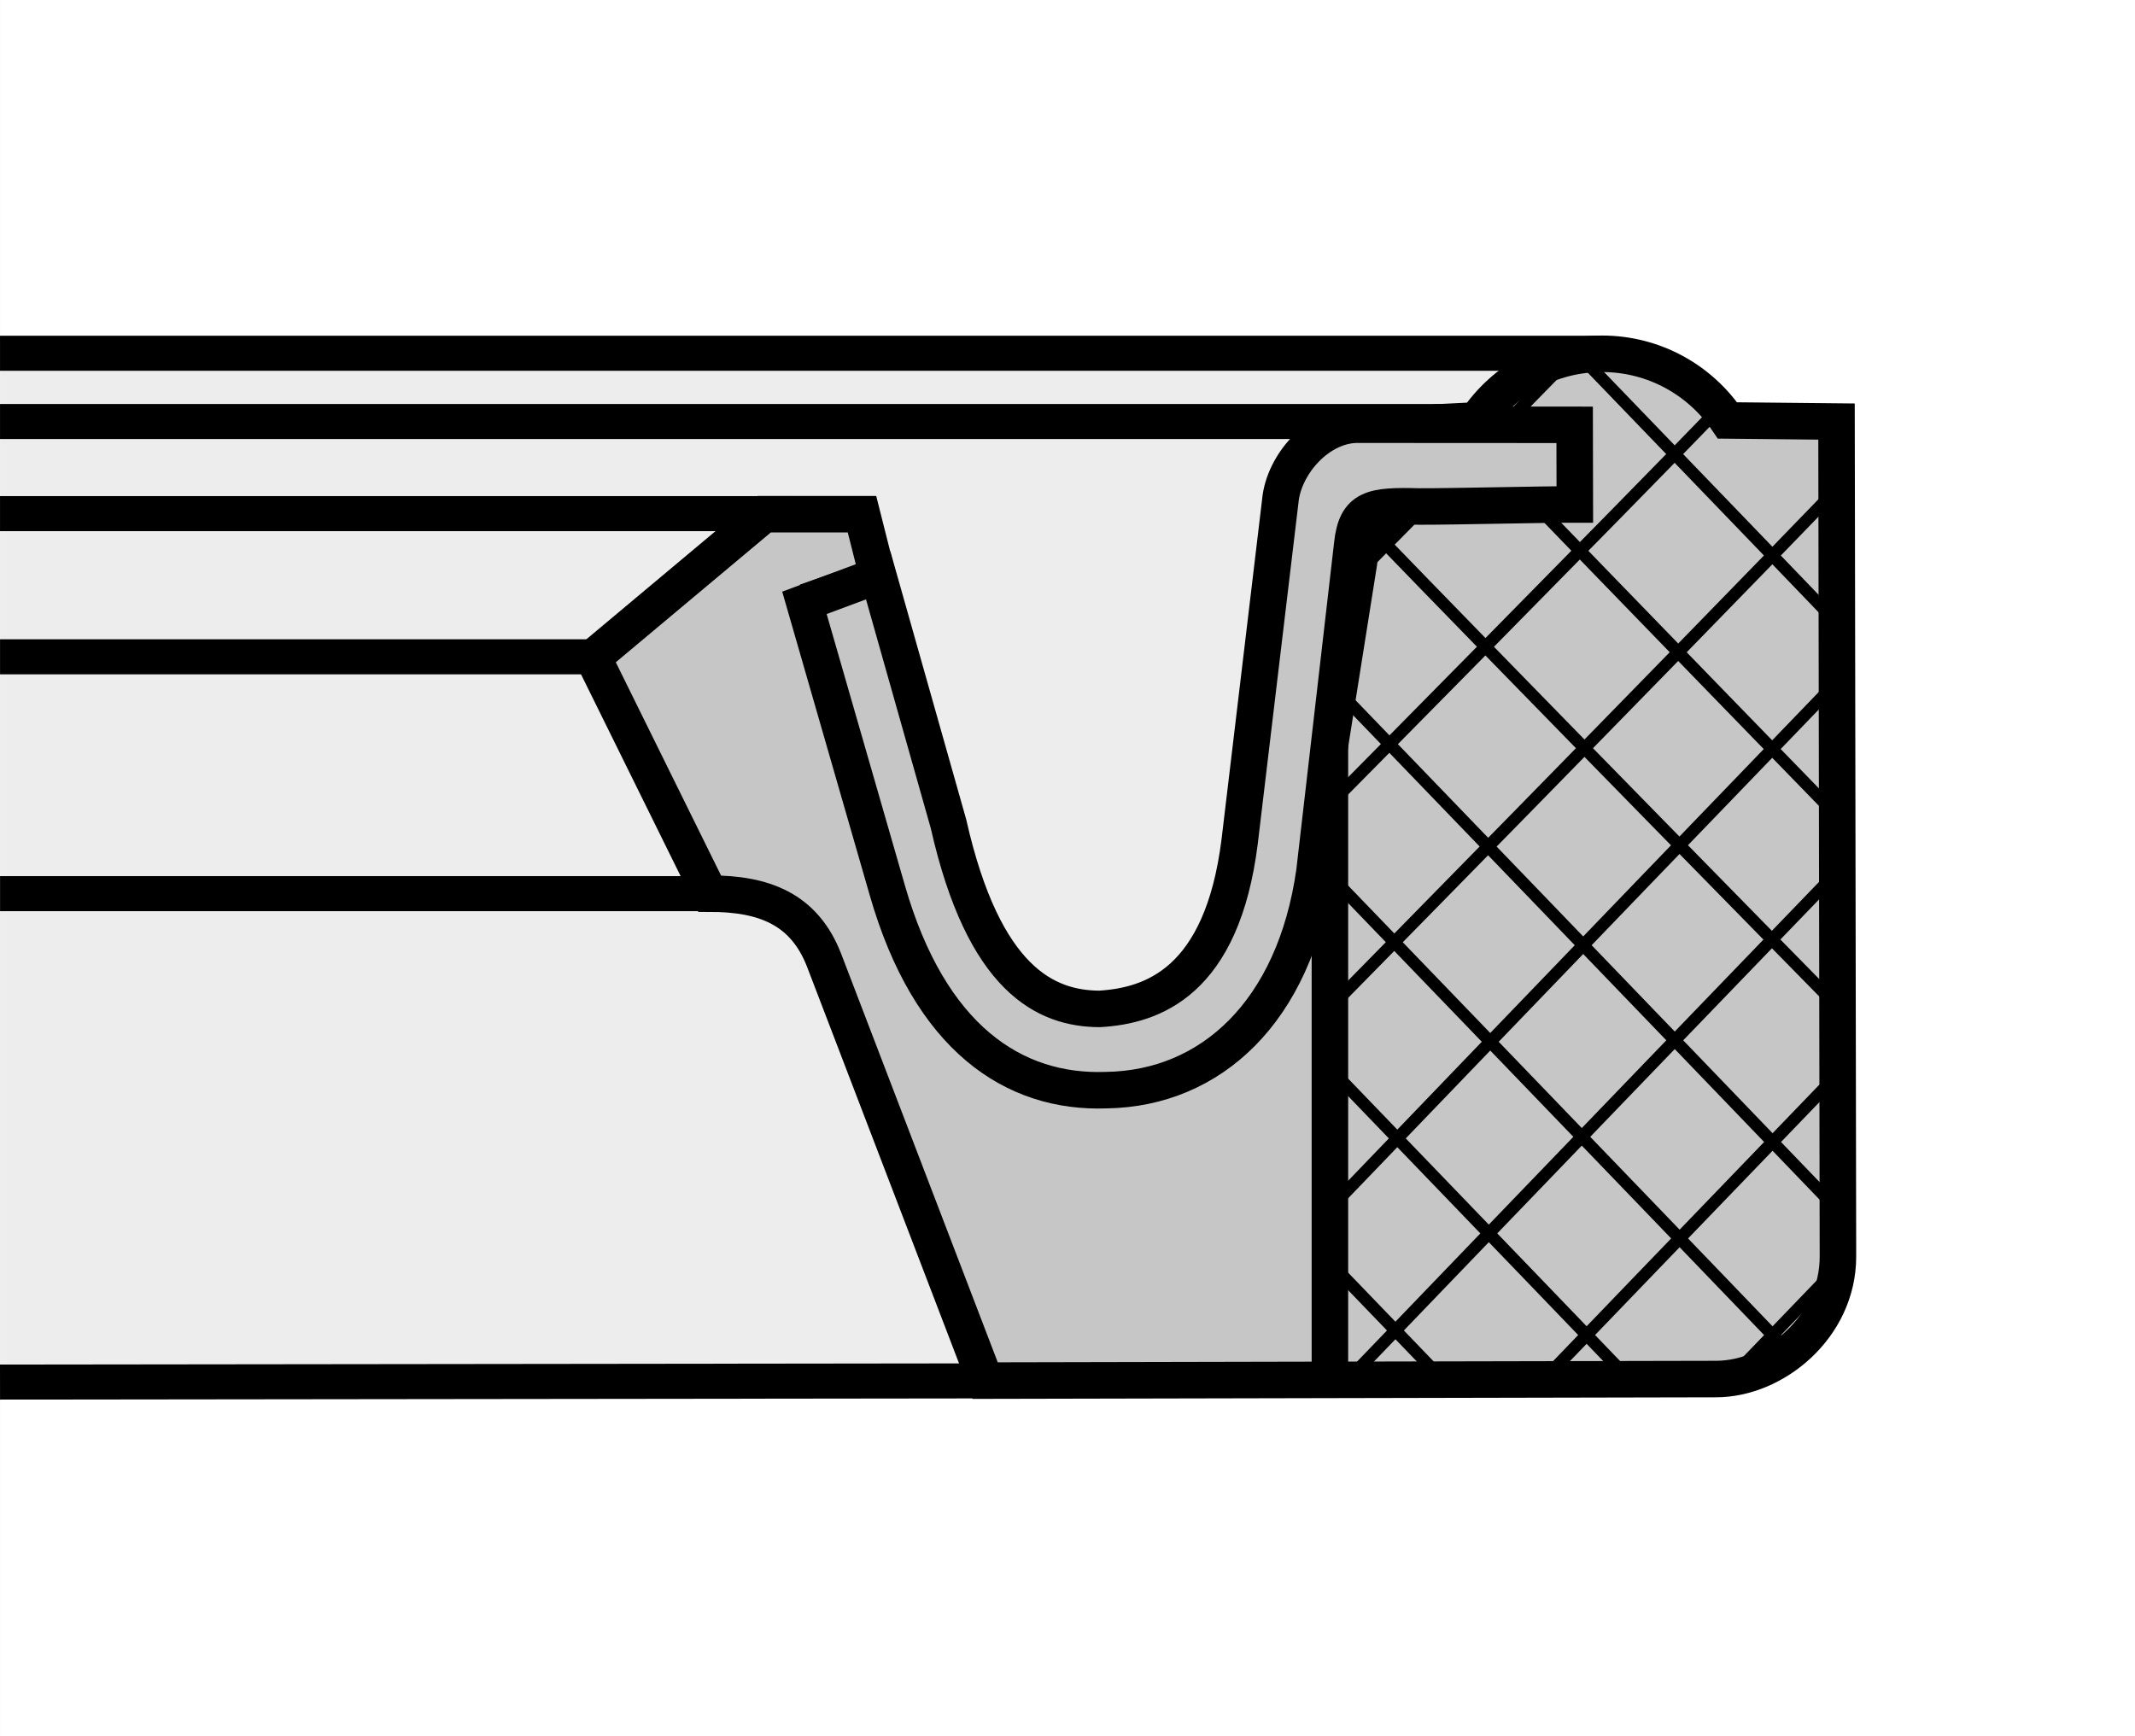
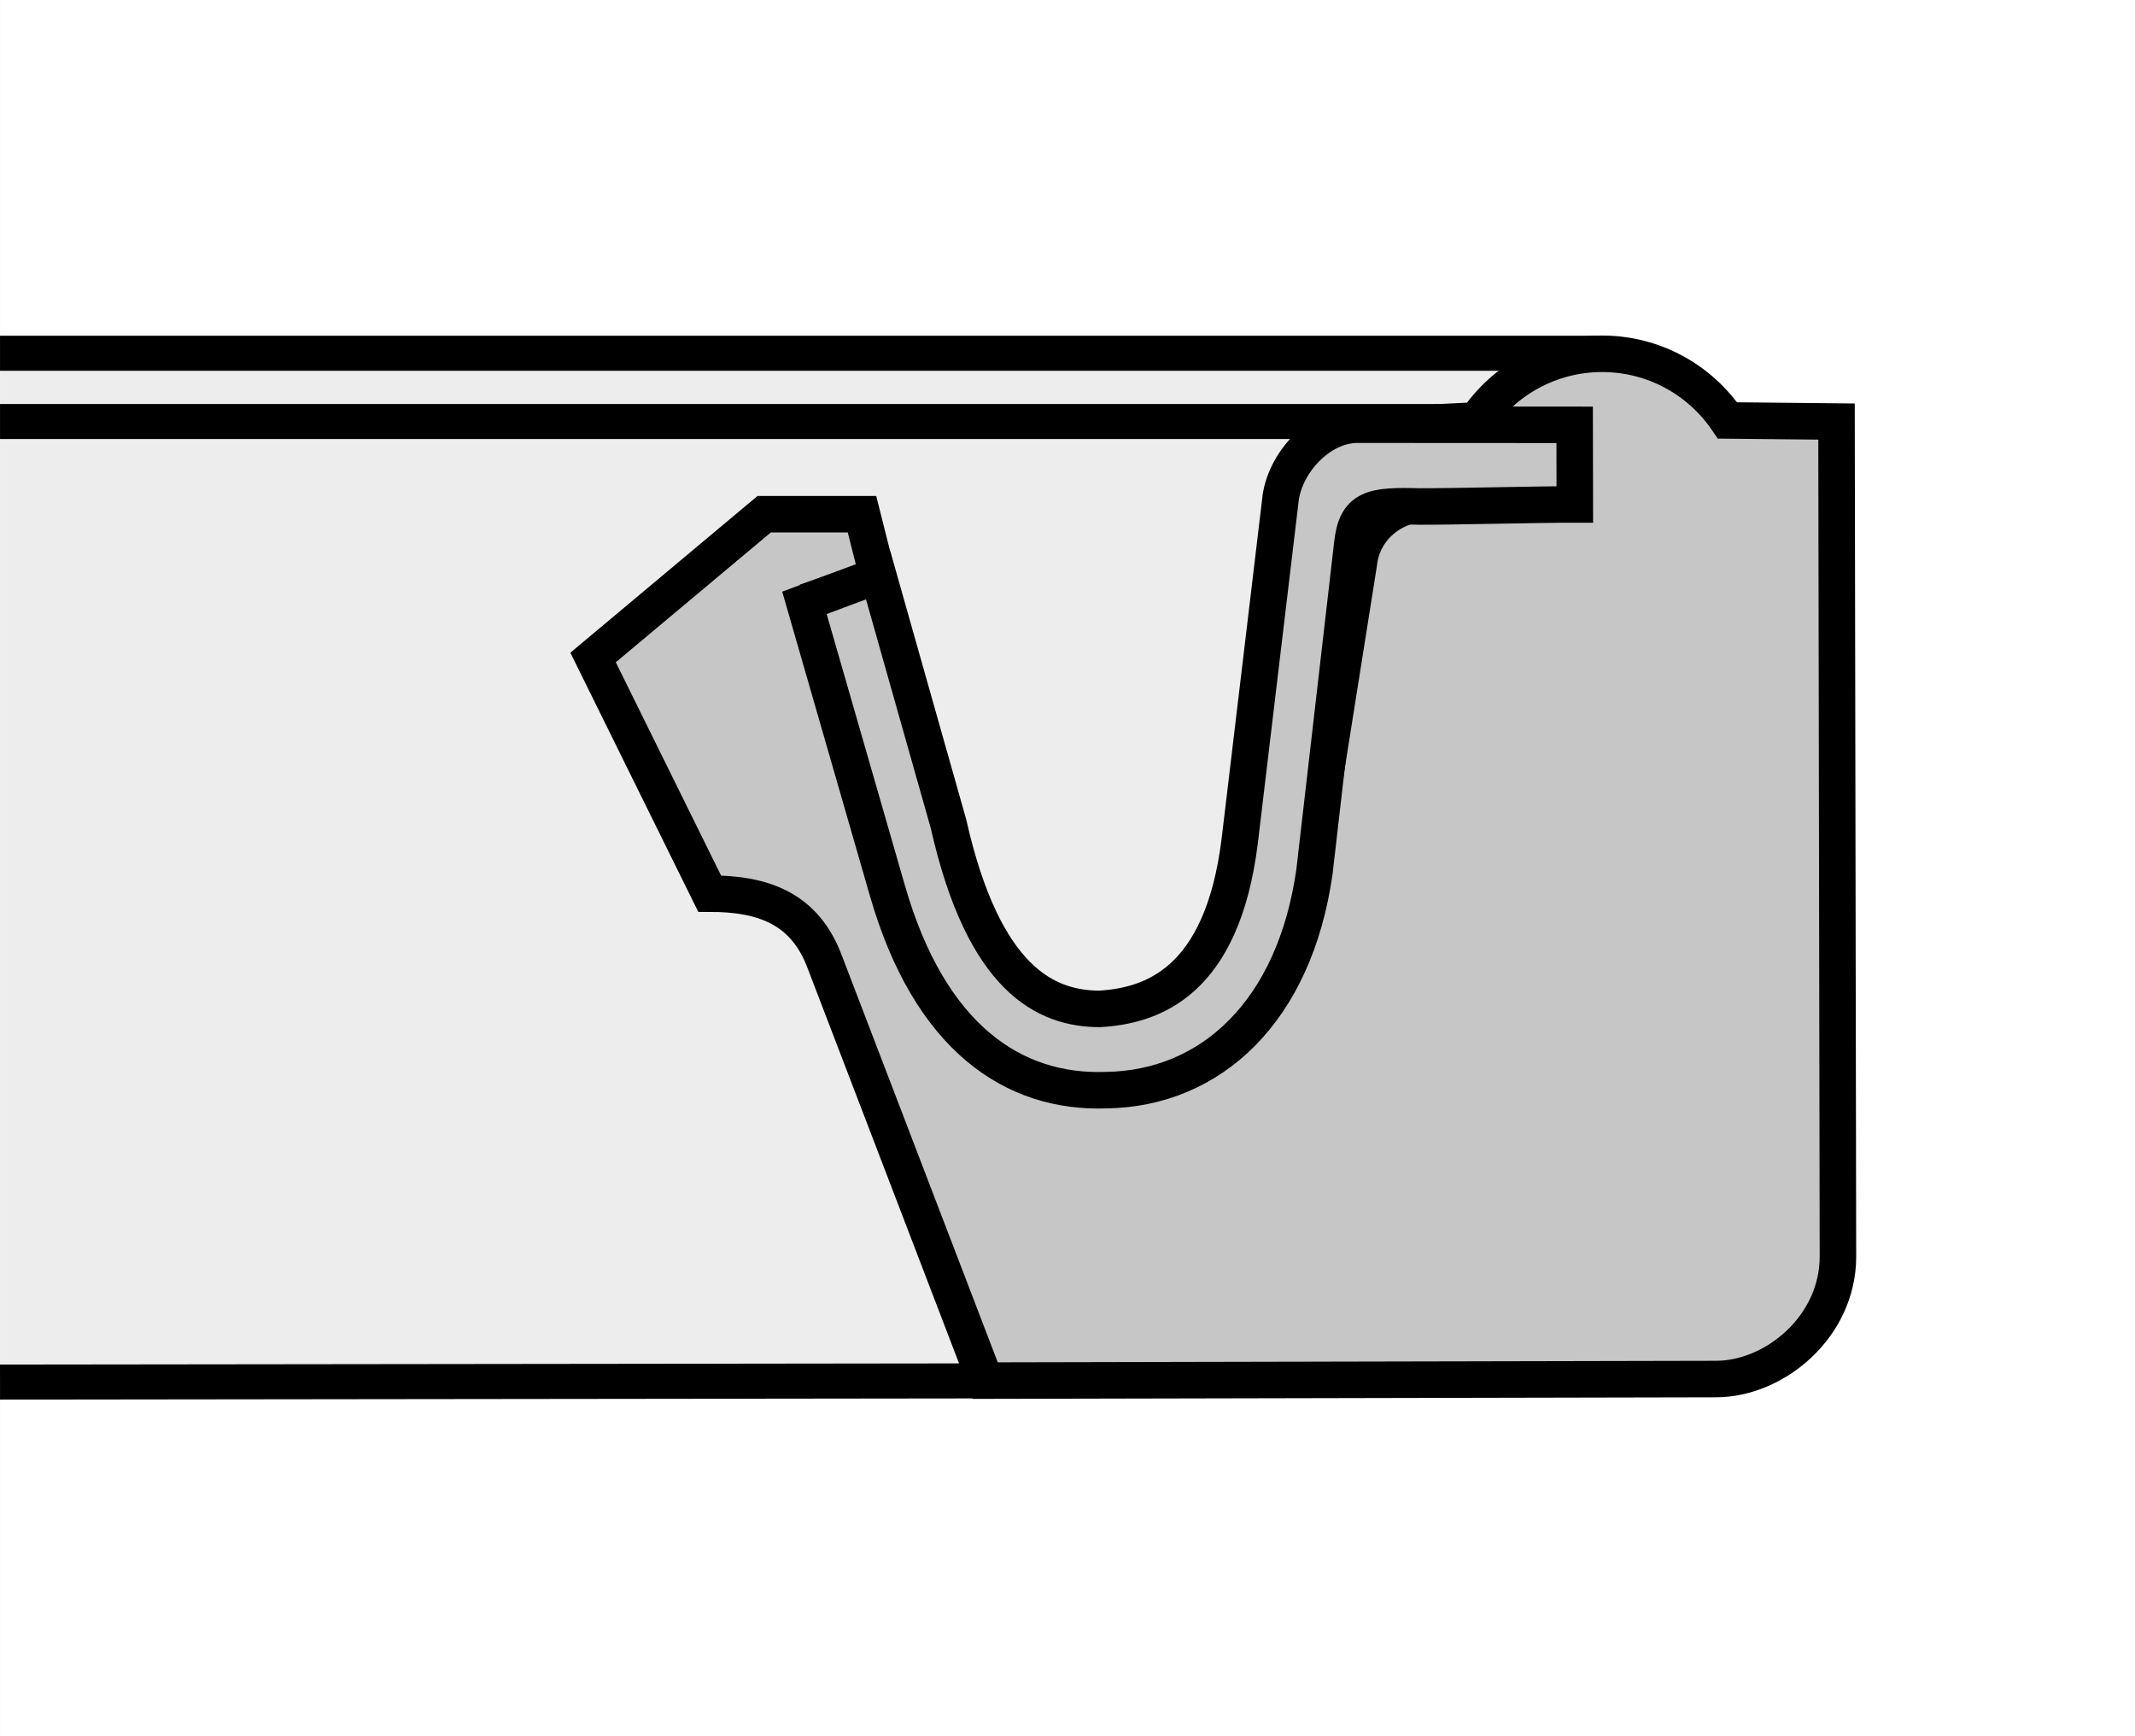
<svg xmlns="http://www.w3.org/2000/svg" version="1.1" id="Layer_1" x="0px" y="0px" width="300.002px" height="244px" viewBox="0 0 300.002 244" enable-background="new 0 0 300.002 244" xml:space="preserve">
  <rect x="0" y="0" width="300.002" height="244" fill="#808080" stroke="none" />
  <rect x="0.003" fill="#FFFFFF" width="300" height="244" />
  <g>
    <polygon fill-rule="evenodd" clip-rule="evenodd" fill="#EDEDED" points="0.006,49.986 221.354,49.986 221.354,194.356    0.006,194.356 0.006,49.986  " />
-     <path fill="none" stroke="#000000" stroke-width="4.925" stroke-miterlimit="22.926" d="M111.172,72.18H0.003 M83.666,92.302   H0.006 M100.671,125.584H0.008" />
    <path fill-rule="evenodd" clip-rule="evenodd" fill="#C6C6C6" stroke="#000000" stroke-width="5.13" stroke-miterlimit="22.926" d="   M242.74,59.085c-3.818-5.65-10.286-9.366-17.623-9.366c-7.325,0-13.794,3.716-17.612,9.366l-3.518,0.175l0.089,11.431   c-5.076,0.011,2.538-0.017-2.538-0.003c-5.611-0.259-10.053,3.429-10.599,8.469l-7.181,45.244   c-2.738,18.628-17.567,26.565-25.049,26.565c-9.218,0-24.403-4.086-30.192-24.456l-12.972-42.736l7.79-2.741l-2.212-8.77h-13.744   L83.337,92.397c5.461,11.061,10.921,22.121,16.379,33.187c7.567,0,13.253,2.087,16.079,9.352l22.642,59.082   c30.303-0.078,72.341-0.14,102.645-0.218c8.26,0.017,17.178-7.331,17.178-17.211l-0.2-117.348L242.74,59.085L242.74,59.085z" />
    <path fill="none" stroke="#000000" stroke-width="4.925" stroke-miterlimit="22.926" d="M202.695,59.235H0.003 M140.374,194.056   L0.003,194.223" />
-     <path fill="none" stroke="#000000" stroke-width="1.71" stroke-miterlimit="22.926" d="M187.009,150.287   c22.076,22.9,41.08,42.673,41.08,42.673 M187.521,123.694c34.278,35.544,63.78,66.242,63.78,66.242 M187.777,96.833   c38.22,39.627,71.105,73.849,71.105,73.849 M190.794,72.411c22.288,23.104,66.964,68.564,66.964,68.564 M207.249,62.146   c22.443,23.265,50.899,52.51,50.899,52.51 M222.189,50.189c19.148,19.842,35.613,36.98,35.613,36.98 M257.435,178.933   c-7.259,7.525-13.504,14.027-13.504,14.027 M257.569,151.668c-21.375,22.16-39.767,41.292-39.767,41.292 M258.538,122.122   c-37.206,38.57-69.224,71.884-69.224,71.884 M257.413,96.561c-37.907,39.305-70.526,73.254-70.526,73.254 M257.969,68.856   c-23.468,24.331-71.695,73.376-71.695,73.376 M241.092,57.869c-13.192,13.674-54.15,55.093-54.15,55.093" />
-     <line fill="none" stroke="#000000" stroke-width="5.13" stroke-miterlimit="22.926" x1="186.875" y1="104.184" x2="186.875" y2="193.816" />
-     <path fill="none" stroke="#000000" stroke-width="1.71" stroke-miterlimit="22.926" d="M186.82,177.362   c8.517,8.828,15.842,16.454,15.842,16.454 M221.109,49.719c-7.727,8.01-31.729,32.285-31.729,32.285" />
    <line fill="none" stroke="#000000" stroke-width="4.925" stroke-miterlimit="22.926" x1="225.016" y1="49.644" x2="0.003" y2="49.644" />
    <path fill-rule="evenodd" clip-rule="evenodd" fill="#C6C6C6" stroke="#000000" stroke-width="5.13" stroke-miterlimit="22.926" d="   M221.265,59.7c-4.108-0.011-26.207-0.005-30.315-0.017c-5.555-0.128-10.598,5.53-11.055,10.776l-5.7,47.774   c-2.471,19.803-12.279,23.114-19.705,23.549c-7.47-0.045-16.242-3.997-21.208-25.995l-9.883-34.932l-10.362,3.863l11.637,40.373   c5.967,20.815,17.792,28.587,30.796,28.107c14.673-0.223,26.44-11.021,29.234-30.709l5.311-45.998   c0.545-5.16,2.806-5.488,9.418-5.313c4.81,0.017,17.045-0.301,21.854-0.287L221.265,59.7L221.265,59.7z" />
  </g>
</svg>